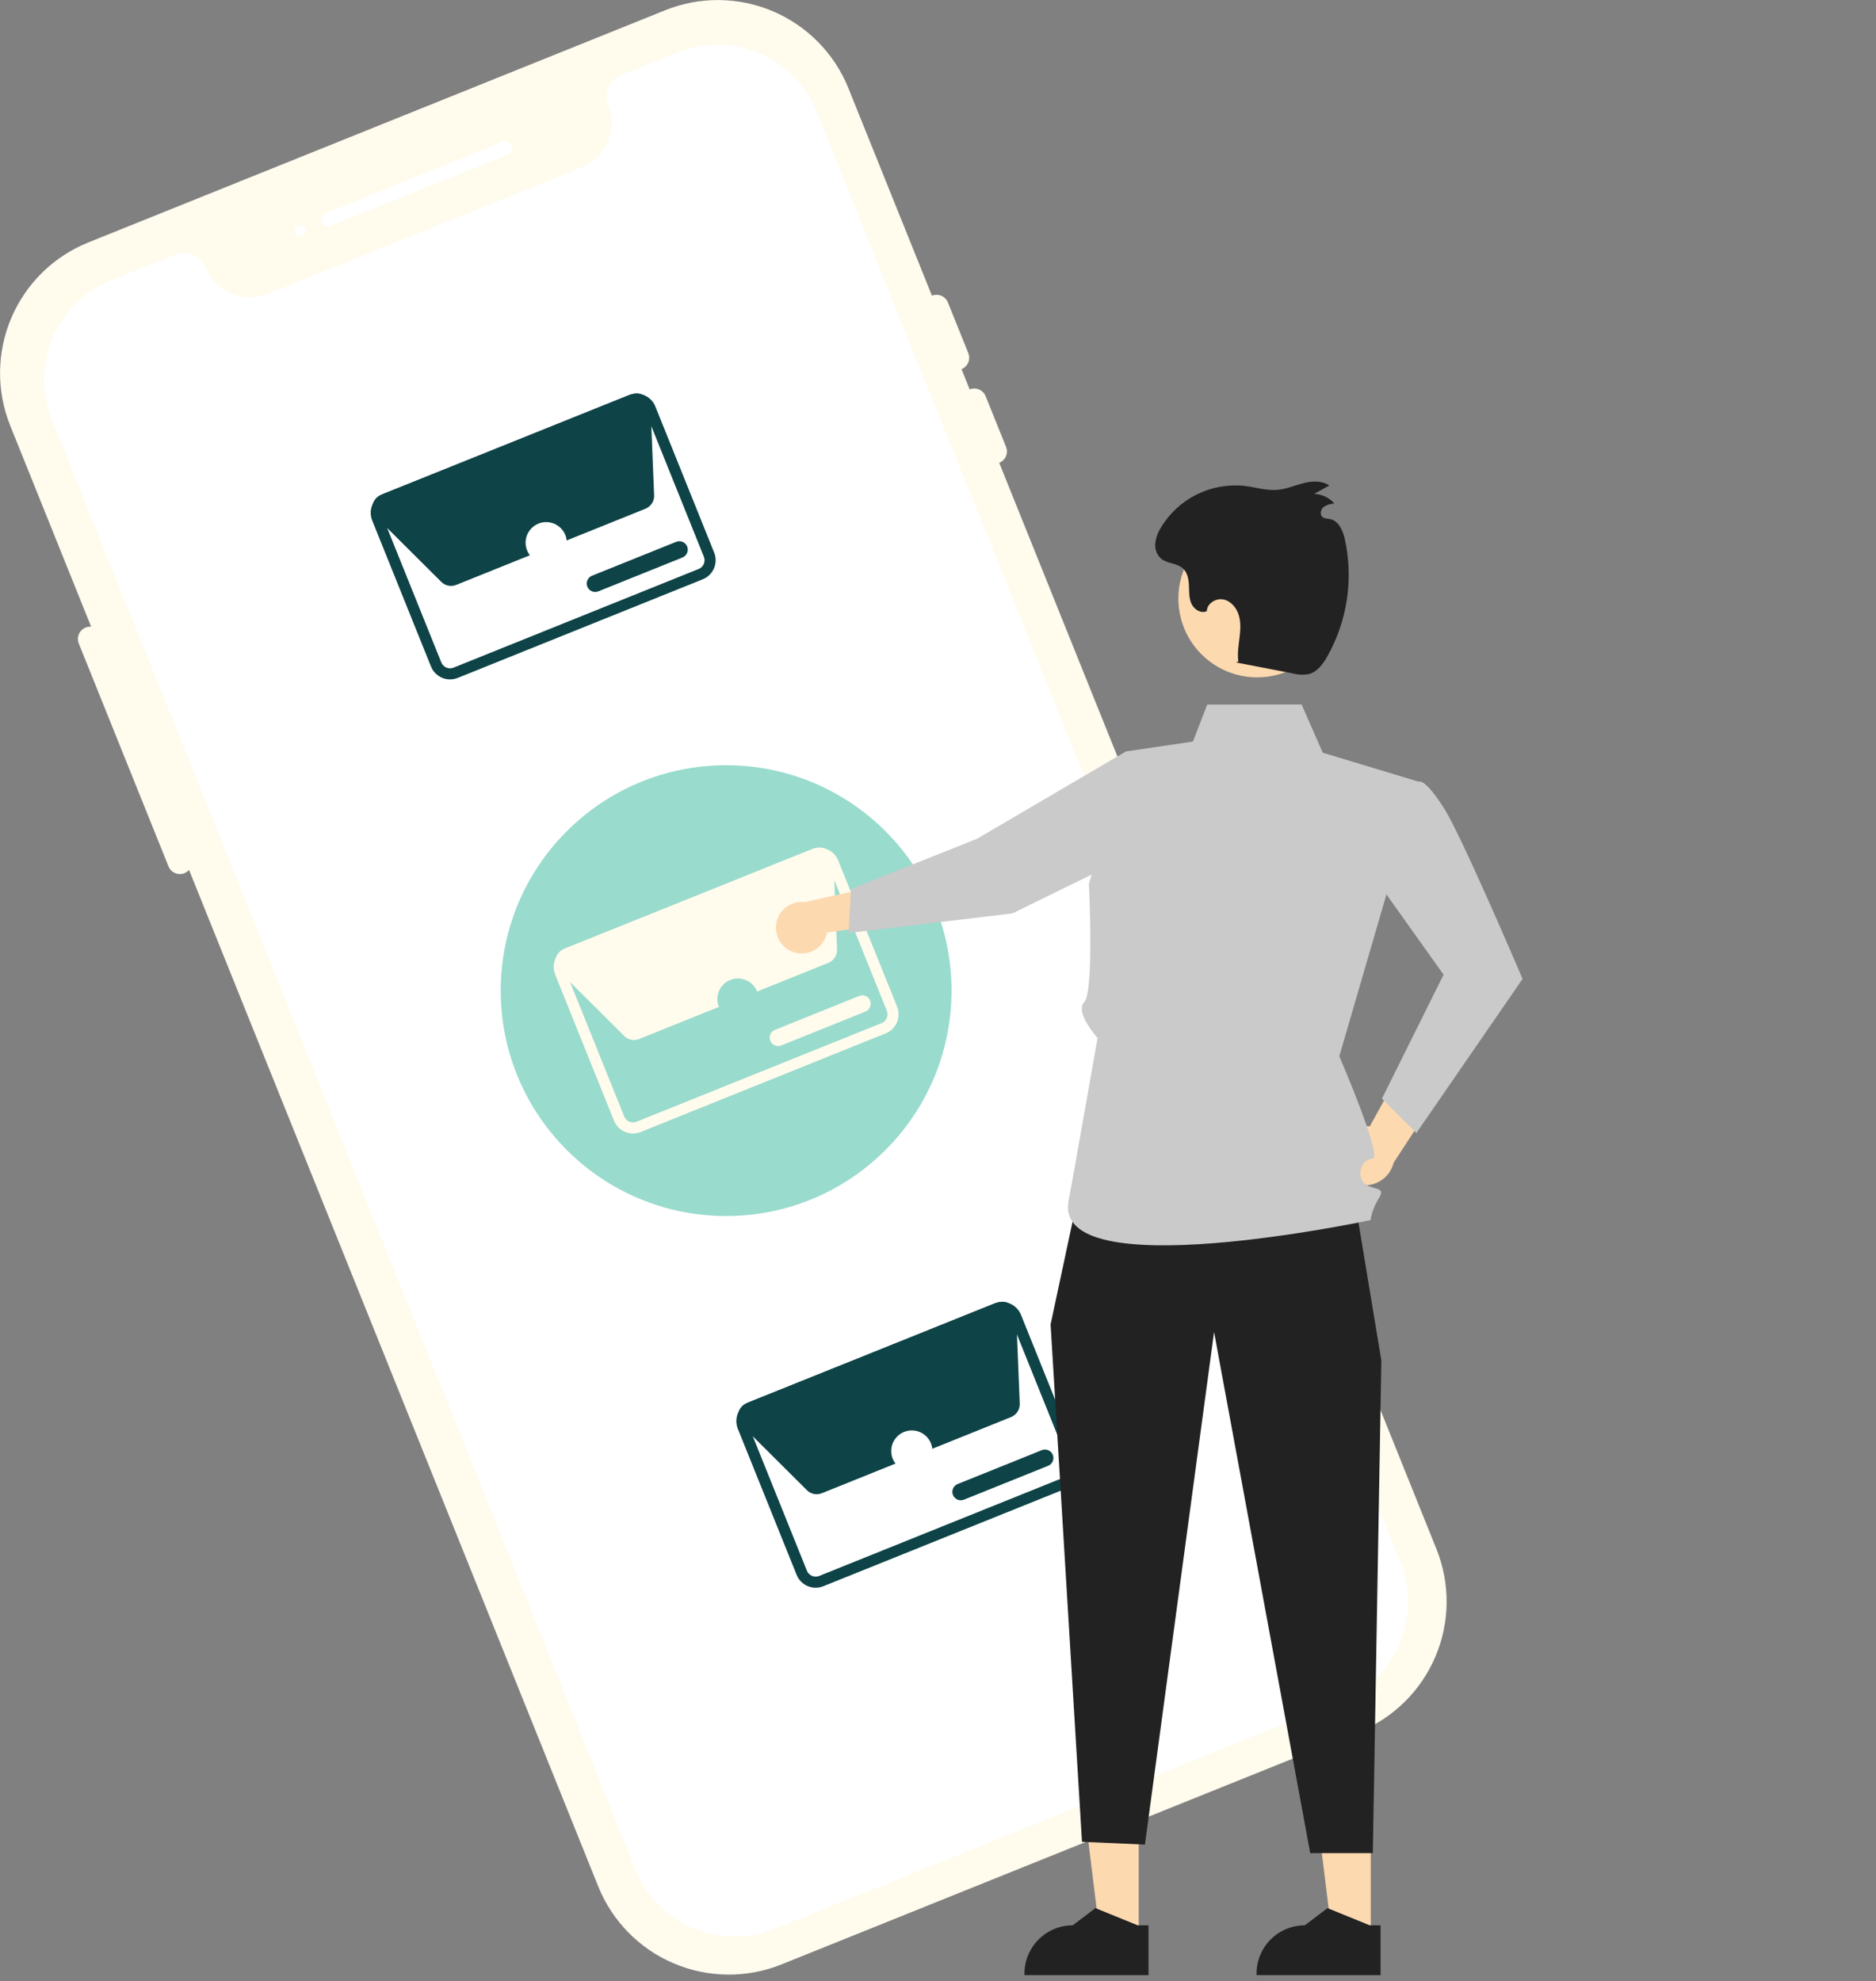
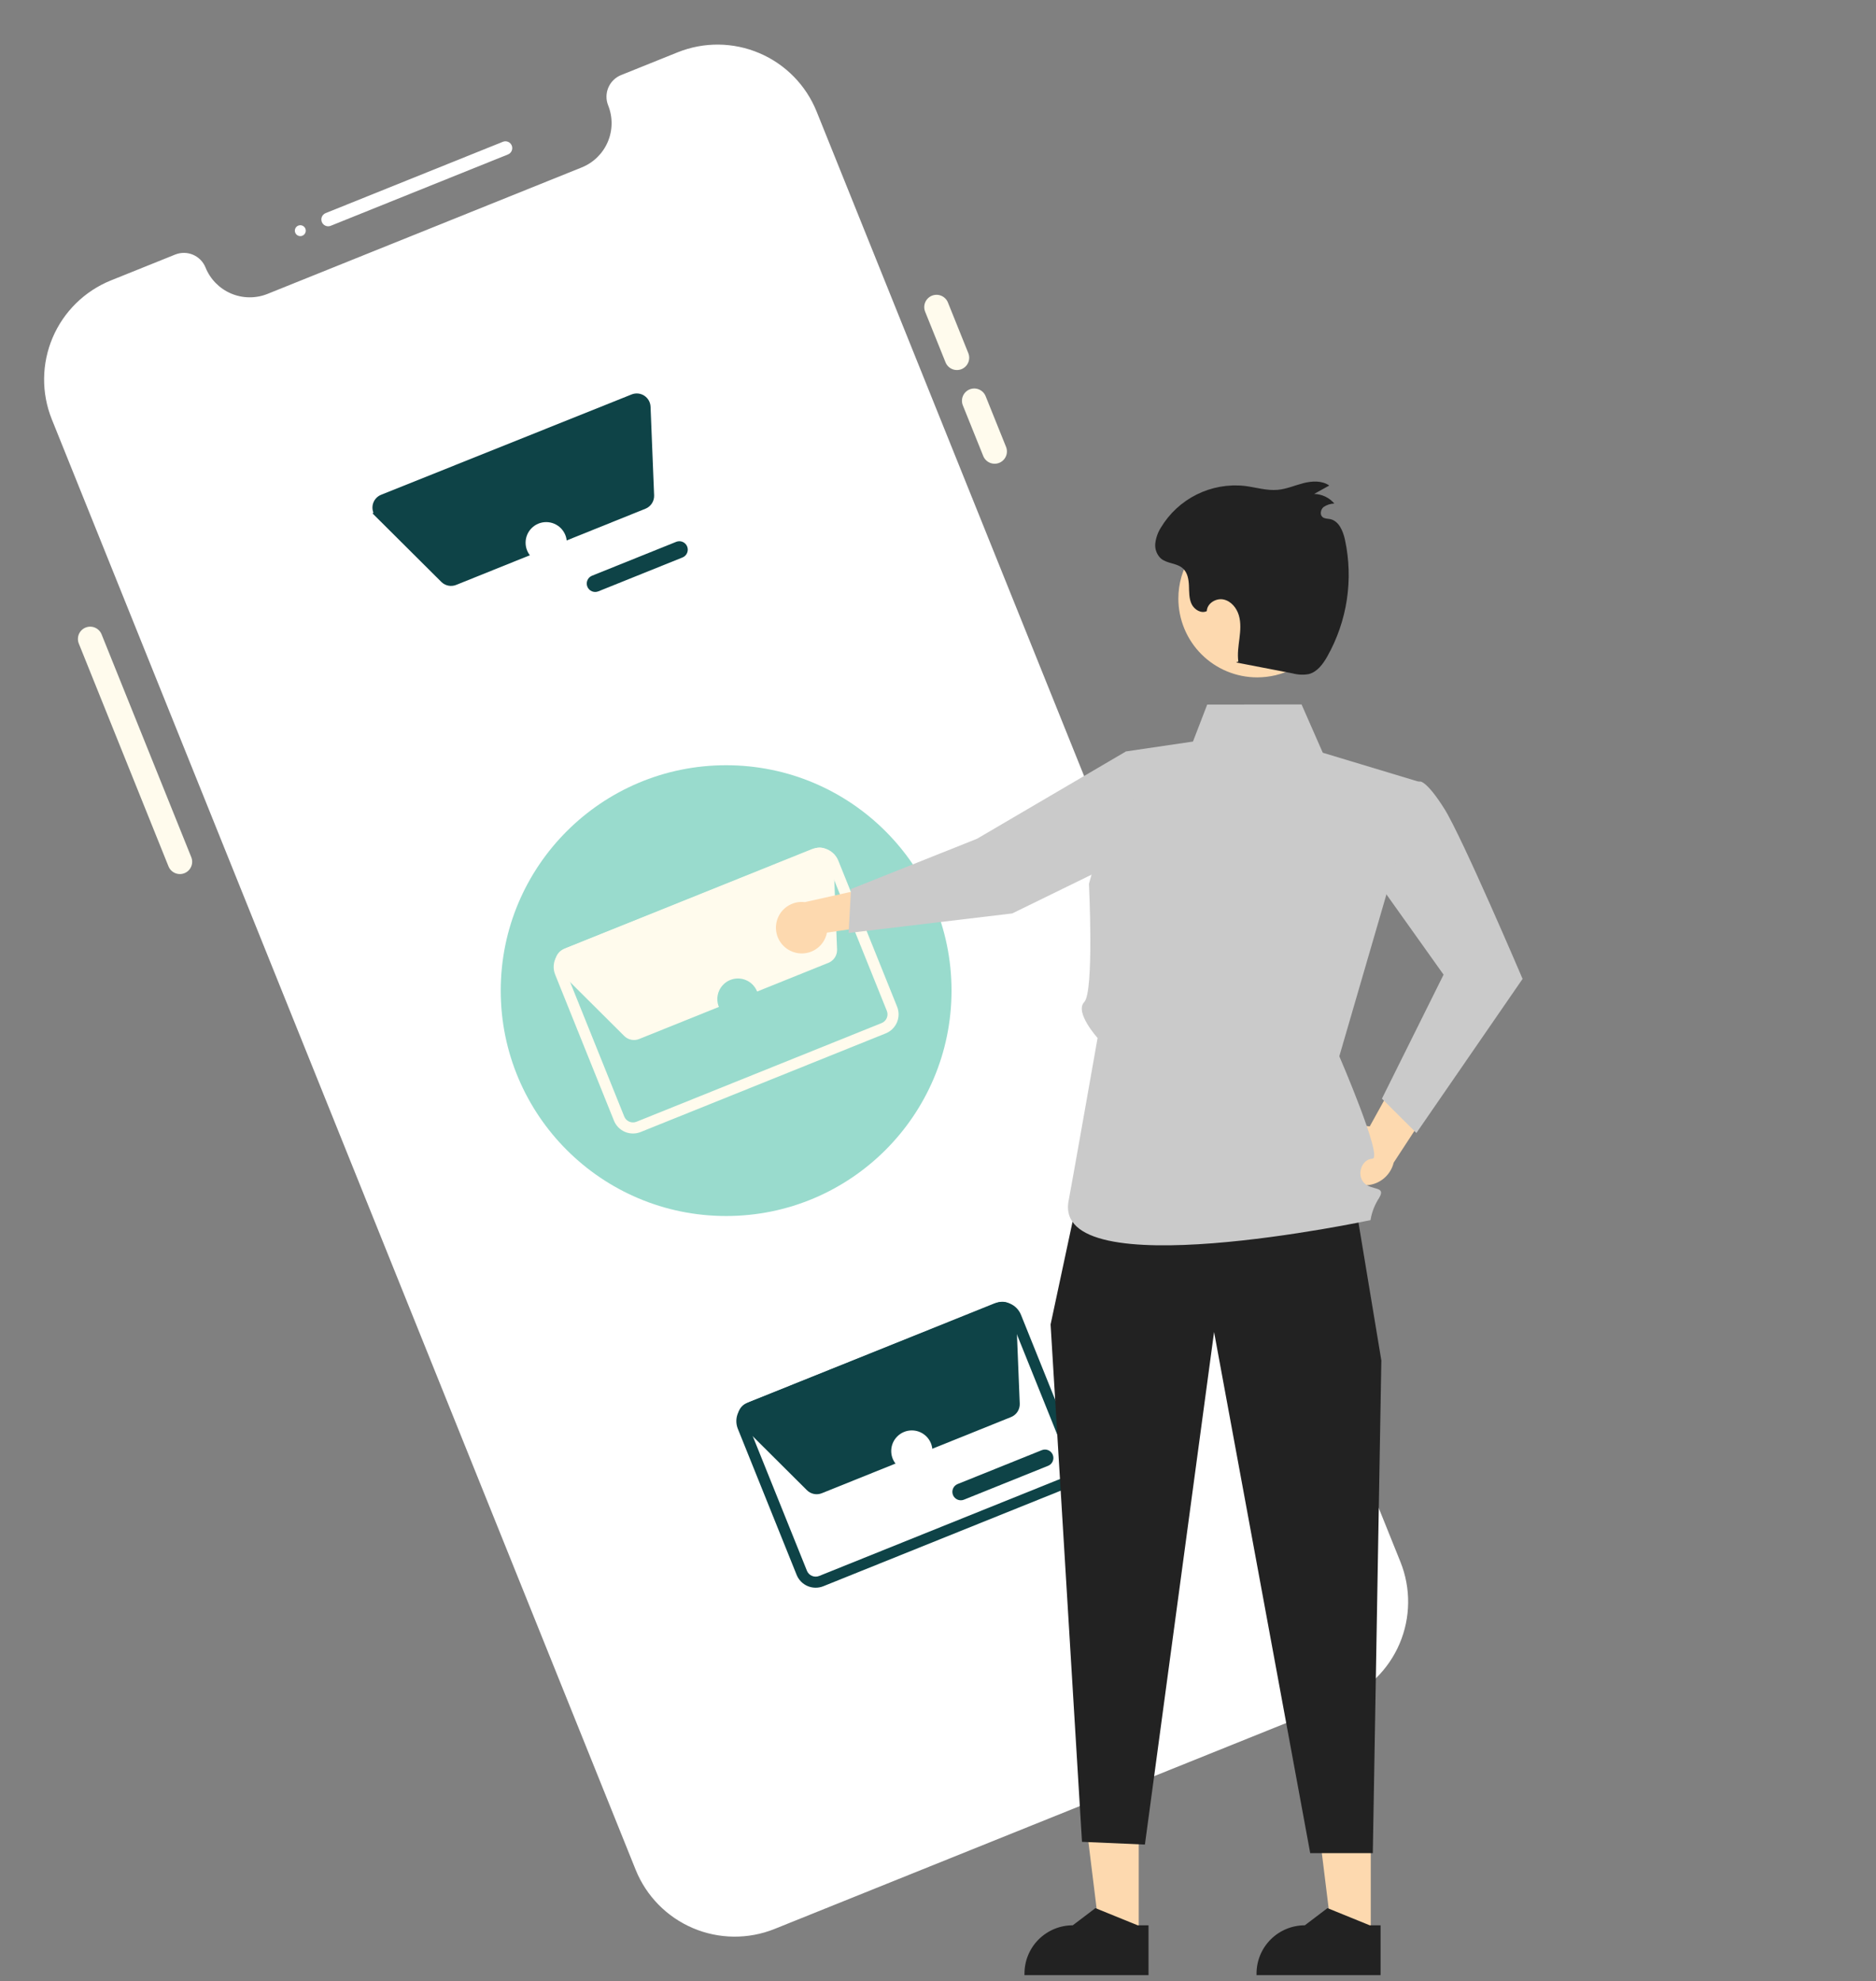
<svg xmlns="http://www.w3.org/2000/svg" width="768" height="811" viewBox="0 0 768 811" fill="none">
  <rect x="0" y="0" width="768" height="811" fill="#808080" stroke="none" />
-   <path d="M319.855 804.249L556.146 709.137C570.305 703.419 581.619 692.318 587.604 678.269C593.588 664.22 593.756 648.37 588.07 634.198L347.322 36.092C341.604 21.933 330.502 10.619 316.453 4.634C302.405 -1.351 286.555 -1.519 272.383 4.167L36.092 99.279C21.932 104.997 10.619 116.098 4.634 130.147C-1.351 144.196 -1.519 160.046 4.167 174.218L244.916 772.324C250.634 786.483 261.735 797.797 275.784 803.782C289.833 809.767 305.682 809.935 319.855 804.249Z" fill="#FFFBED" />
  <path d="M45.413 114.802L71.715 104.215C74.063 103.272 76.689 103.3 79.017 104.292C81.345 105.283 83.185 107.158 84.132 109.505C86.068 114.302 89.829 118.135 94.589 120.163C99.348 122.191 104.718 122.247 109.519 120.32L238.155 68.541C242.953 66.605 246.786 62.844 248.814 58.085C250.841 53.325 250.898 47.955 248.97 43.154C248.028 40.806 248.055 38.179 249.047 35.851C250.039 33.523 251.914 31.684 254.26 30.737L277.452 21.402C288.201 17.091 300.221 17.219 310.876 21.758C321.531 26.297 329.951 34.877 334.289 45.615L573.326 639.469C577.637 650.218 577.509 662.239 572.97 672.894C568.431 683.549 559.852 691.968 549.113 696.307L317.074 789.707C306.325 794.017 294.305 793.889 283.65 789.35C272.995 784.811 264.575 776.232 260.237 765.493L21.2 171.639C16.889 160.89 17.017 148.87 21.556 138.215C26.095 127.56 34.675 119.14 45.413 114.802V114.802Z" fill="white" />
  <path d="M135.389 92.439L207.959 63.228C208.647 62.951 209.196 62.413 209.486 61.731C209.777 61.05 209.785 60.28 209.508 59.593C209.231 58.906 208.693 58.356 208.011 58.066C207.329 57.775 206.56 57.768 205.873 58.044L133.302 87.255C132.962 87.392 132.652 87.595 132.39 87.852C132.128 88.109 131.919 88.415 131.775 88.752C131.632 89.09 131.556 89.452 131.552 89.819C131.548 90.186 131.617 90.55 131.754 90.89C131.891 91.231 132.094 91.541 132.35 91.803C132.607 92.065 132.913 92.274 133.251 92.417C133.588 92.561 133.951 92.637 134.318 92.641C134.685 92.644 135.049 92.576 135.389 92.439V92.439Z" fill="white" />
  <path d="M122.942 96.672C121.707 96.672 120.707 95.672 120.707 94.437C120.707 93.203 121.707 92.202 122.942 92.202C124.176 92.202 125.177 93.203 125.177 94.437C125.177 95.672 124.176 96.672 122.942 96.672Z" fill="white" />
  <path d="M75.522 357.474C76.758 356.975 77.746 356.006 78.269 354.779C78.791 353.553 78.806 352.169 78.309 350.931L41.587 259.7C41.088 258.464 40.119 257.477 38.892 256.955C37.666 256.433 36.282 256.42 35.046 256.917C33.81 257.415 32.821 258.383 32.298 259.609C31.775 260.835 31.76 262.219 32.257 263.456L68.979 354.687C69.478 355.923 70.448 356.911 71.674 357.434C72.901 357.956 74.285 357.971 75.522 357.474V357.474Z" fill="#FFFBED" />
  <path d="M393.625 151.127C394.862 150.628 395.85 149.659 396.372 148.432C396.895 147.205 396.909 145.821 396.413 144.584L388.067 123.85C387.821 123.236 387.457 122.677 386.994 122.204C386.532 121.731 385.981 121.354 385.373 121.094C384.765 120.835 384.112 120.698 383.451 120.691C382.79 120.684 382.134 120.807 381.52 121.054C380.907 121.301 380.349 121.666 379.877 122.129C379.405 122.592 379.029 123.144 378.77 123.752C378.511 124.361 378.375 125.014 378.37 125.676C378.364 126.337 378.488 126.992 378.736 127.605L387.082 148.34C387.582 149.576 388.551 150.564 389.778 151.086C391.004 151.609 392.388 151.624 393.625 151.127V151.127Z" fill="#FFFBED" />
  <path d="M409.065 189.486C410.302 188.987 411.29 188.017 411.812 186.791C412.335 185.564 412.349 184.18 411.853 182.943L403.507 162.208C403.261 161.595 402.897 161.035 402.435 160.562C401.972 160.089 401.422 159.712 400.813 159.453C400.205 159.193 399.552 159.056 398.891 159.049C398.23 159.042 397.574 159.165 396.96 159.412C396.347 159.659 395.788 160.024 395.316 160.488C394.844 160.951 394.468 161.502 394.209 162.111C393.951 162.719 393.815 163.373 393.809 164.034C393.804 164.695 393.928 165.351 394.176 165.964L402.522 186.699C403.022 187.935 403.991 188.923 405.218 189.445C406.444 189.968 407.828 189.982 409.065 189.486V189.486Z" fill="#FFFBED" />
-   <path d="M187.349 277.543L287.729 237.139C289.785 236.305 291.428 234.691 292.298 232.649C293.168 230.608 293.194 228.304 292.371 226.244L268.28 166.392C267.446 164.336 265.832 162.693 263.791 161.823C261.749 160.953 259.447 160.927 257.386 161.75L157.007 202.154C154.95 202.988 153.307 204.601 152.437 206.643C151.567 208.684 151.541 210.987 152.363 213.048L176.455 272.9C177.289 274.956 178.903 276.599 180.944 277.469C182.985 278.339 185.288 278.366 187.349 277.543ZM259.078 165.96C260.023 165.583 261.078 165.596 262.014 165.995C262.949 166.394 263.689 167.146 264.071 168.089L288.161 227.936C288.537 228.881 288.525 229.936 288.126 230.872C287.727 231.808 286.974 232.548 286.032 232.93L185.66 273.331C184.715 273.709 183.659 273.696 182.723 273.298C181.786 272.899 181.046 272.145 180.663 271.202L156.574 211.356C156.197 210.411 156.21 209.356 156.609 208.42C157.008 207.485 157.761 206.745 158.703 206.363L259.078 165.96Z" fill="#0E4347" />
  <path d="M186.754 239.458L186.76 239.456L264.245 208.266C265.326 207.828 266.245 207.068 266.878 206.09C267.511 205.111 267.828 203.961 267.785 202.796L266.322 166.505C266.285 165.6 266.032 164.718 265.584 163.932C265.135 163.145 264.505 162.478 263.745 161.986C262.986 161.494 262.119 161.192 261.218 161.104C260.317 161.017 259.408 161.147 258.568 161.483L156.022 202.557C154.636 203.113 153.526 204.194 152.934 205.566C152.343 206.937 152.317 208.486 152.864 209.876L152.528 210.212L155.743 213.415L155.744 213.414L180.656 238.218C181.439 239 182.434 239.535 183.518 239.755C184.603 239.975 185.728 239.872 186.754 239.458V239.458Z" fill="#0E4347" />
  <path d="M244.94 242.098L279.402 228.226C280.251 227.884 280.929 227.219 281.287 226.377C281.645 225.535 281.655 224.585 281.313 223.736C280.971 222.887 280.307 222.209 279.465 221.85C278.623 221.491 277.674 221.481 276.825 221.823L242.362 235.694C241.514 236.036 240.836 236.702 240.477 237.543C240.119 238.385 240.11 239.335 240.451 240.184C240.793 241.033 241.458 241.711 242.299 242.07C243.141 242.429 244.091 242.439 244.94 242.098V242.098Z" fill="#0E4347" />
  <path d="M223.604 230.616C218.945 230.616 215.168 226.839 215.168 222.18C215.168 217.521 218.945 213.744 223.604 213.744C228.263 213.744 232.04 217.521 232.04 222.18C232.04 226.839 228.263 230.616 223.604 230.616Z" fill="white" />
  <path d="M337.03 649.404L437.409 608.999C439.466 608.165 441.109 606.551 441.979 604.51C442.849 602.468 442.875 600.165 442.052 598.104L417.961 538.253C417.127 536.196 415.513 534.553 413.471 533.683C411.43 532.813 409.127 532.787 407.066 533.61L306.687 574.014C304.631 574.848 302.988 576.462 302.118 578.503C301.248 580.545 301.221 582.847 302.044 584.908L326.135 644.76C326.969 646.816 328.583 648.459 330.624 649.329C332.666 650.199 334.969 650.226 337.03 649.404V649.404ZM408.758 537.821C409.703 537.444 410.758 537.456 411.694 537.855C412.63 538.254 413.369 539.007 413.752 539.949L437.841 599.796C438.218 600.741 438.206 601.797 437.807 602.732C437.408 603.668 436.655 604.408 435.712 604.79L335.341 645.192C334.395 645.569 333.339 645.557 332.403 645.158C331.467 644.759 330.726 644.006 330.344 643.063L306.255 583.216C305.878 582.272 305.89 581.216 306.289 580.281C306.688 579.345 307.441 578.605 308.384 578.223L408.758 537.821Z" fill="#0E4347" />
  <path d="M336.434 611.318L336.44 611.316L413.926 580.127C415.006 579.689 415.925 578.929 416.559 577.95C417.192 576.971 417.508 575.822 417.465 574.657L416.002 538.365C415.966 537.461 415.713 536.578 415.264 535.792C414.816 535.006 414.185 534.339 413.426 533.847C412.666 533.355 411.799 533.052 410.898 532.965C409.998 532.877 409.089 533.007 408.249 533.343L305.703 574.418C304.317 574.973 303.207 576.055 302.615 577.426C302.023 578.797 301.998 580.346 302.544 581.736L302.208 582.073L305.424 585.275L305.424 585.275L330.336 610.079C331.119 610.861 332.115 611.395 333.199 611.615C334.283 611.836 335.408 611.733 336.434 611.318Z" fill="#0E4347" />
  <path d="M394.62 613.958L429.082 600.086C429.931 599.744 430.609 599.079 430.968 598.237C431.326 597.395 431.335 596.445 430.994 595.597C430.652 594.748 429.987 594.069 429.146 593.711C428.304 593.352 427.354 593.342 426.505 593.683L392.043 607.555C391.623 607.724 391.239 607.974 390.916 608.291C390.592 608.609 390.334 608.987 390.156 609.404C389.979 609.821 389.885 610.268 389.881 610.722C389.876 611.175 389.961 611.625 390.13 612.045C390.299 612.465 390.55 612.848 390.867 613.172C391.184 613.496 391.562 613.754 391.979 613.931C392.396 614.109 392.844 614.203 393.297 614.207C393.75 614.212 394.2 614.127 394.62 613.958V613.958Z" fill="#0E4347" />
  <path d="M373.284 602.476C368.625 602.476 364.848 598.699 364.848 594.04C364.848 589.381 368.625 585.604 373.284 585.604C377.944 585.604 381.72 589.381 381.72 594.04C381.72 598.699 377.944 602.476 373.284 602.476Z" fill="white" />
  <path d="M297.263 497.827C246.302 497.827 204.991 456.515 204.991 405.554C204.991 354.594 246.302 313.282 297.263 313.282C348.224 313.282 389.535 354.594 389.535 405.554C389.535 456.515 348.224 497.827 297.263 497.827Z" fill="#99DBCD" />
  <path d="M262.245 463.451L362.624 423.046C364.681 422.213 366.324 420.599 367.194 418.557C368.064 416.515 368.09 414.212 367.267 412.151L343.176 352.3C342.342 350.244 340.728 348.601 338.686 347.731C336.645 346.861 334.342 346.834 332.281 347.657L231.902 388.062C229.846 388.895 228.203 390.509 227.333 392.551C226.463 394.592 226.436 396.895 227.259 398.956L251.35 458.807C252.184 460.864 253.798 462.506 255.84 463.377C257.881 464.247 260.184 464.273 262.245 463.451V463.451ZM333.973 351.868C334.918 351.491 335.974 351.504 336.909 351.902C337.845 352.301 338.584 353.054 338.967 353.997L363.056 413.844C363.433 414.788 363.421 415.844 363.022 416.78C362.623 417.715 361.87 418.455 360.927 418.838L260.556 459.239C259.61 459.616 258.554 459.604 257.618 459.205C256.682 458.806 255.942 458.053 255.559 457.11L231.47 397.264C231.093 396.319 231.105 395.264 231.504 394.328C231.903 393.392 232.656 392.653 233.599 392.271L333.973 351.868Z" fill="#FFFBED" />
  <path d="M261.649 425.366L261.655 425.364L339.141 394.175C340.221 393.737 341.14 392.977 341.774 391.998C342.407 391.019 342.723 389.869 342.68 388.705L341.217 352.413C341.181 351.509 340.928 350.626 340.479 349.84C340.031 349.054 339.4 348.386 338.641 347.894C337.881 347.402 337.014 347.1 336.113 347.012C335.213 346.925 334.304 347.055 333.464 347.391L230.918 388.466C229.532 389.021 228.422 390.103 227.83 391.474C227.238 392.845 227.213 394.394 227.759 395.784L227.423 396.121L230.639 399.323L230.639 399.322L255.551 424.127C256.334 424.908 257.33 425.443 258.414 425.663C259.498 425.884 260.623 425.78 261.649 425.366V425.366Z" fill="#FFFBED" />
-   <path d="M319.835 428.006L354.297 414.134C355.146 413.792 355.824 413.127 356.183 412.285C356.541 411.443 356.55 410.493 356.209 409.645C355.867 408.796 355.202 408.117 354.36 407.758C353.519 407.4 352.569 407.39 351.72 407.731L317.258 421.602C316.409 421.945 315.731 422.61 315.373 423.452C315.014 424.294 315.005 425.243 315.347 426.092C315.688 426.941 316.353 427.619 317.195 427.978C318.037 428.337 318.986 428.347 319.835 428.006V428.006Z" fill="#FFFBED" />
  <path d="M546.612 473.097C546.603 471.332 546.981 469.586 547.72 467.983C548.458 466.379 549.539 464.958 550.887 463.818C552.235 462.677 553.816 461.847 555.519 461.384C557.223 460.921 559.007 460.837 560.746 461.138L581.522 423.595L591.866 443.348L570.55 475.971C569.851 478.86 568.116 481.391 565.675 483.086C563.233 484.781 560.255 485.521 557.304 485.167C554.353 484.813 551.635 483.388 549.665 481.164C547.694 478.939 546.608 476.069 546.612 473.097H546.612Z" fill="#FDD9AF" />
  <path d="M560.035 321.452L581.4 319.953C581.4 319.953 584.032 319.595 591.269 331.072C598.507 342.549 623.316 400.748 623.316 400.748L579.852 463.835L565.735 449.782L590.973 399.019L566.782 365.044L560.035 321.452Z" fill="#CACACA" />
  <path d="M324.499 389.654C325.931 390.2 327.465 390.425 328.994 390.314C330.522 390.203 332.008 389.759 333.346 389.012C334.684 388.264 335.842 387.233 336.738 385.99C337.634 384.747 338.247 383.322 338.533 381.817L375.387 376.391L362.49 361.955L329.47 369.321C326.909 369.008 324.322 369.645 322.199 371.112C320.077 372.579 318.566 374.773 317.953 377.279C317.341 379.786 317.668 382.43 318.875 384.71C320.081 386.991 322.083 388.75 324.499 389.654V389.654Z" fill="#FDD9AF" />
  <path d="M466.165 793.352H450.416L442.924 732.606L466.167 732.607L466.165 793.352Z" fill="#FDD9AF" />
  <path d="M470.182 788.211L465.749 788.21L448.442 781.172L439.167 788.209H439.165C433.923 788.21 428.896 790.292 425.19 793.999C421.483 797.705 419.401 802.732 419.4 807.974V808.617L470.181 808.618L470.182 788.211Z" fill="#222222" />
  <path d="M561.165 793.352H545.416L537.924 732.606L561.167 732.607L561.165 793.352Z" fill="#FDD9AF" />
  <path d="M565.182 788.211L560.749 788.21L543.442 781.172L534.167 788.209H534.165C528.923 788.21 523.896 790.292 520.19 793.999C516.483 797.705 514.401 802.732 514.4 807.974V808.617L565.181 808.618L565.182 788.211Z" fill="#222222" />
  <path d="M555.09 494.222L565.499 556.966L561.999 758.659H536.38L497.02 545.313L468.707 755.152L442.948 754.037L430.093 542.227L441.644 488.162L555.09 494.222Z" fill="#222222" />
  <path d="M460.959 307.628L488.379 303.588L494.209 288.451L532.84 288.397L541.519 308.162L580.994 320.08L548.289 432.428C548.289 432.428 566.313 474.179 561.88 474.358C557.448 474.537 555.264 480.875 558.356 484.206C561.448 487.537 567.651 485.418 564.549 490.478C562.773 493.216 561.582 496.292 561.054 499.513C561.054 499.513 430.254 527.438 437.5 491.43C438.4 486.953 449.329 424.938 449.329 424.938C449.329 424.938 439.812 414.407 443.88 410.222C447.948 406.037 445.799 361.838 445.799 361.838L460.959 307.628Z" fill="#CACACA" />
  <path d="M465.448 312.537L460.96 307.628L399.99 343.378L348.4 363.953L347.4 381.953L414.4 373.953L461.82 350.766L465.448 312.537Z" fill="#CACACA" />
  <path d="M482.4 245.039C482.4 249.278 483.235 253.475 484.857 257.39C486.479 261.306 488.856 264.864 491.853 267.861C494.85 270.858 498.408 273.235 502.324 274.857C506.24 276.479 510.437 277.314 514.675 277.314C517.217 277.31 519.75 277.014 522.223 276.431C528.118 275.016 533.496 271.97 537.74 267.641C541.985 263.313 544.925 257.877 546.224 251.955C547.523 246.034 547.129 239.866 545.086 234.158C543.044 228.45 539.436 223.433 534.675 219.68C529.914 215.927 524.192 213.59 518.165 212.937C512.138 212.284 506.049 213.341 500.595 215.987C495.14 218.633 490.541 222.761 487.323 227.899C484.106 233.037 482.4 238.977 482.4 245.039V245.039Z" fill="#FDD9AF" />
  <path d="M506.03 271.212L529.211 275.683C531.371 276.266 533.633 276.36 535.834 275.957C539.282 275.05 541.593 271.867 543.357 268.769C551.542 254.255 554.119 237.244 550.602 220.958C549.81 217.363 548.117 213.244 544.51 212.512C543.462 212.299 542.276 212.383 541.447 211.708C540.225 210.714 540.627 208.608 541.827 207.588C543.131 206.689 544.669 206.189 546.252 206.149C545.229 204.947 543.963 203.974 542.537 203.296C541.111 202.618 539.558 202.249 537.98 202.214L544.18 198.769C541.193 196.697 537.181 196.886 533.658 197.781C530.135 198.677 526.744 200.193 523.124 200.532C518.58 200.958 514.096 199.498 509.567 198.934C502.81 198.201 495.983 199.421 489.898 202.45C483.813 205.479 478.724 210.189 475.234 216.022C474.004 217.968 473.225 220.164 472.953 222.45C472.829 223.593 472.972 224.749 473.373 225.827C473.773 226.904 474.42 227.874 475.261 228.658C477.799 230.793 481.797 230.479 484.256 232.705C486.152 234.421 486.623 237.192 486.73 239.746C486.838 242.3 486.716 244.969 487.811 247.28C488.905 249.59 491.762 251.327 494.046 250.179C494.147 247.015 497.794 244.774 500.892 245.428C503.989 246.081 506.277 248.898 507.168 251.936C508.06 254.974 507.795 258.22 507.407 261.362C507.019 264.503 506.514 267.682 506.95 270.818" fill="#222222" />
  <path d="M302.101 417.461C297.442 417.461 293.665 413.684 293.665 409.024C293.665 404.365 297.442 400.588 302.101 400.588C306.76 400.588 310.537 404.365 310.537 409.024C310.537 413.684 306.76 417.461 302.101 417.461Z" fill="#99DBCD" />
</svg>